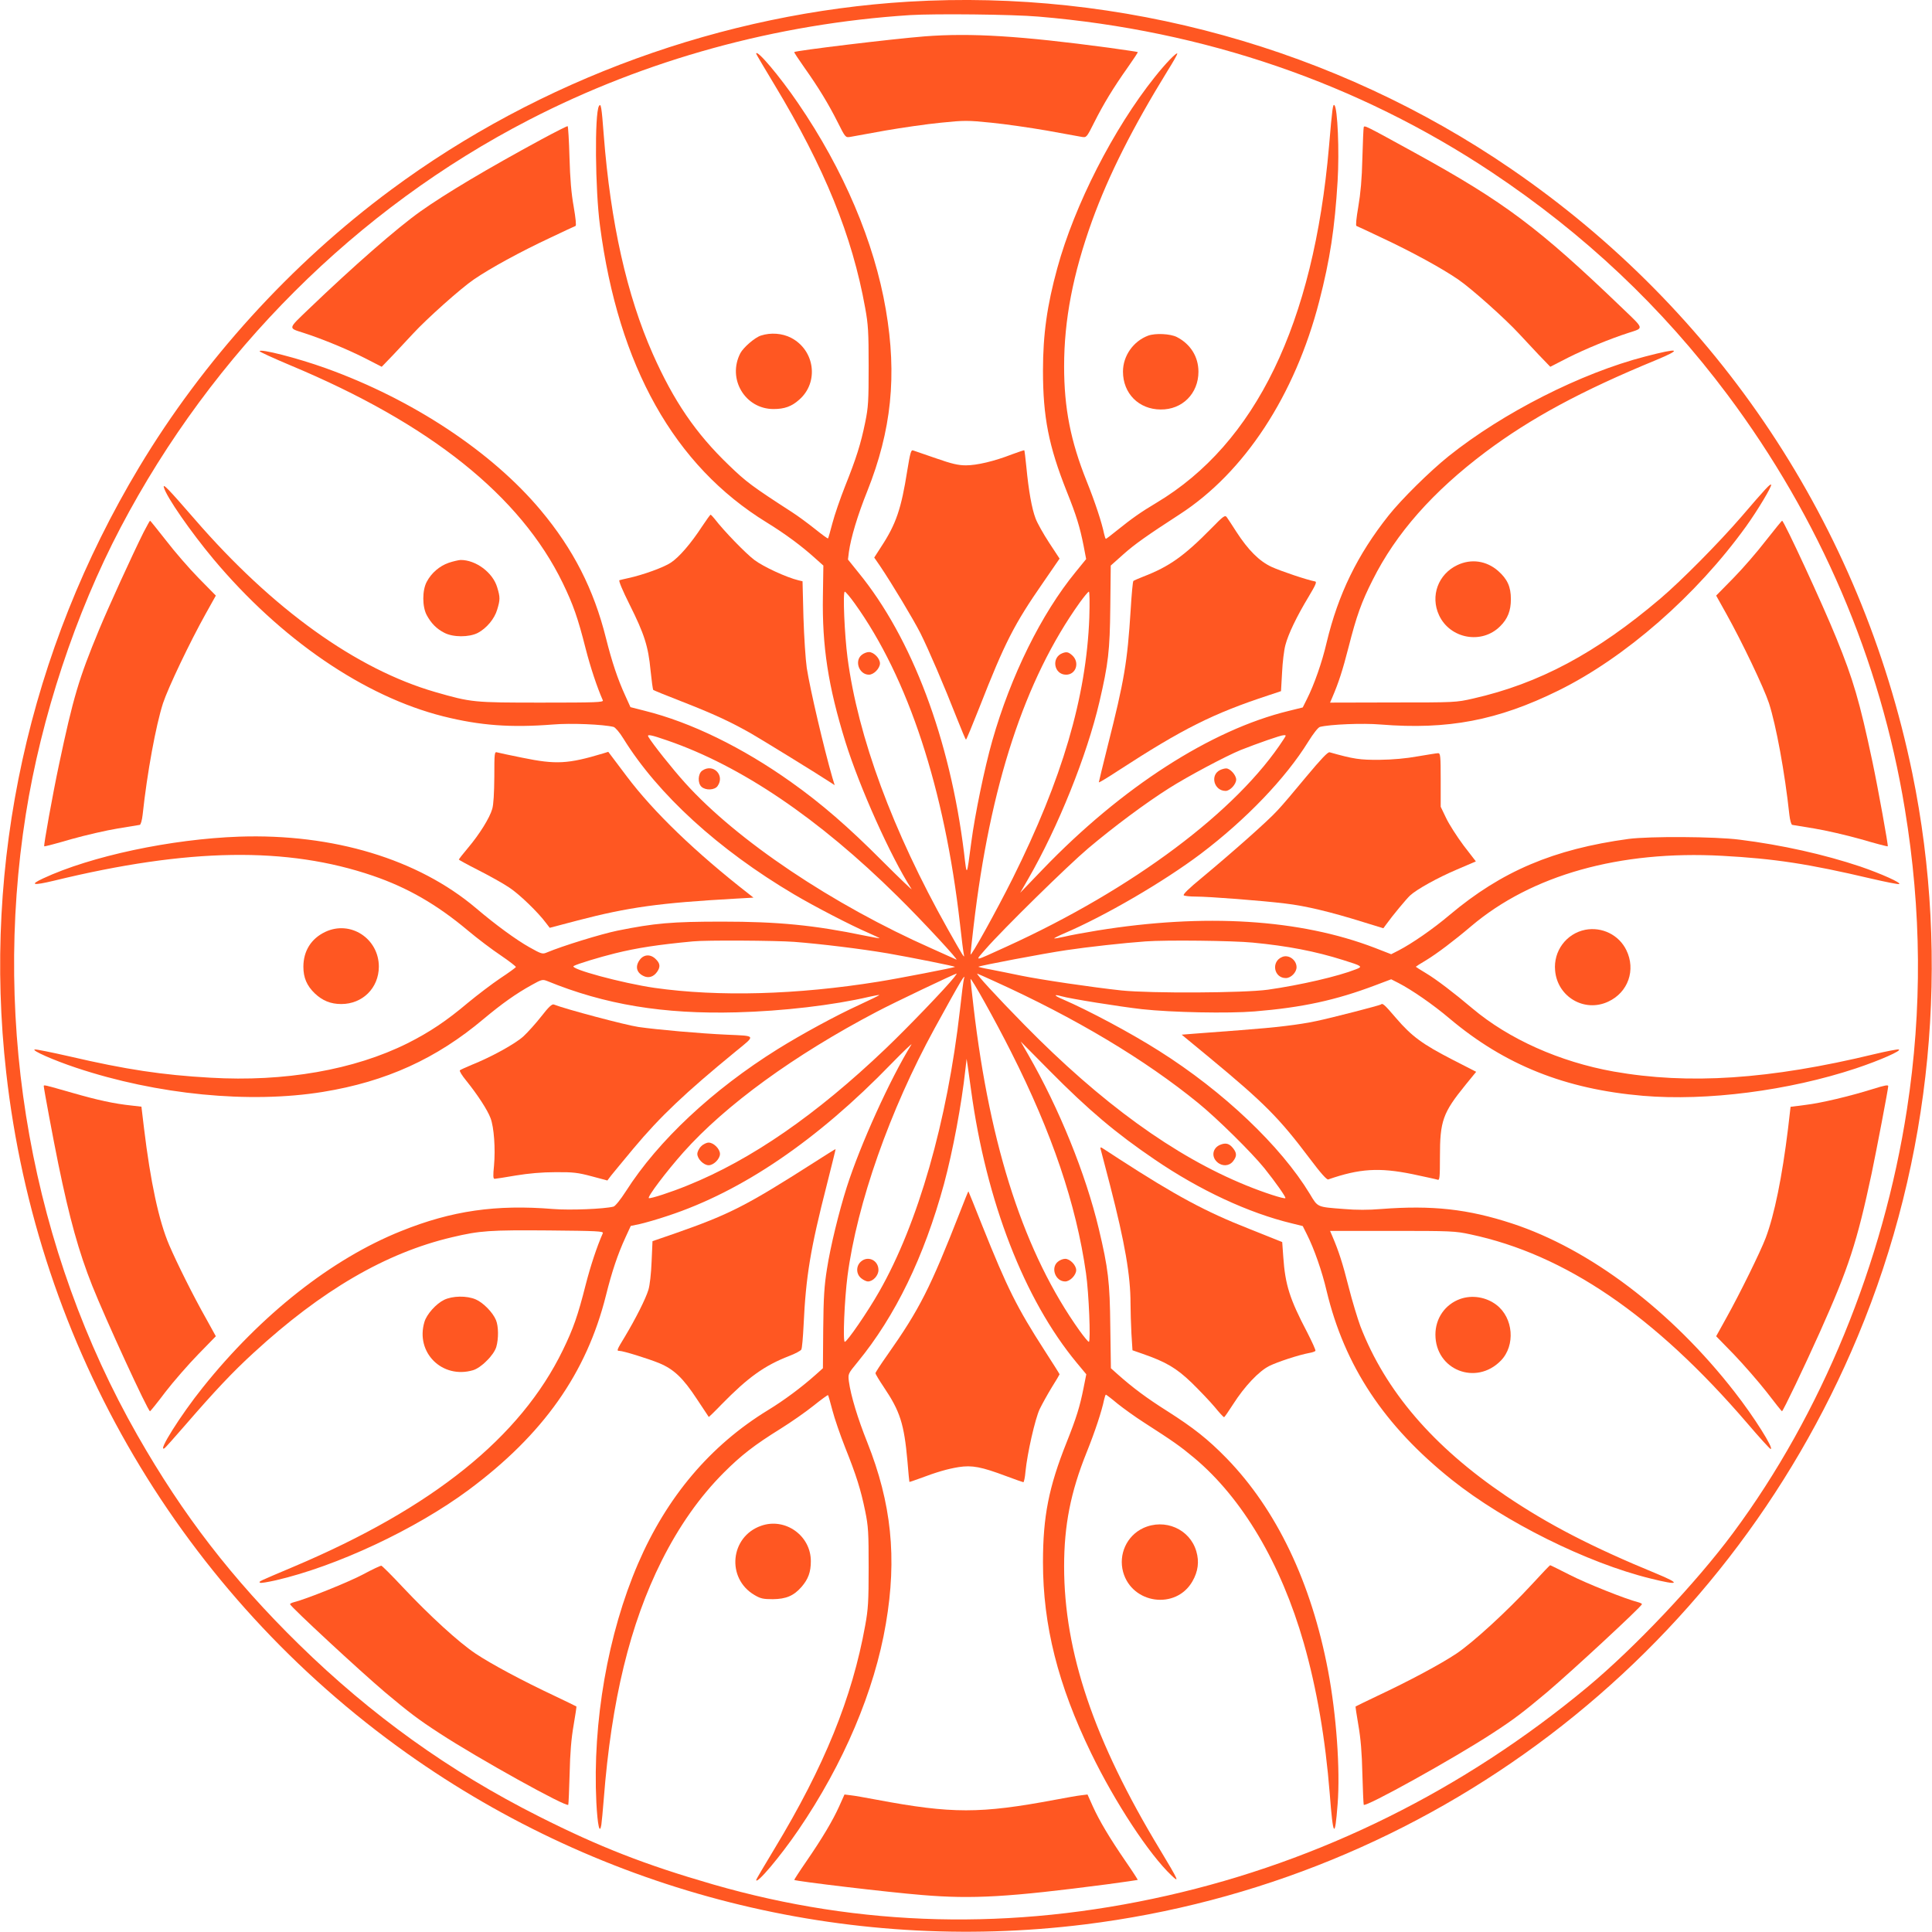
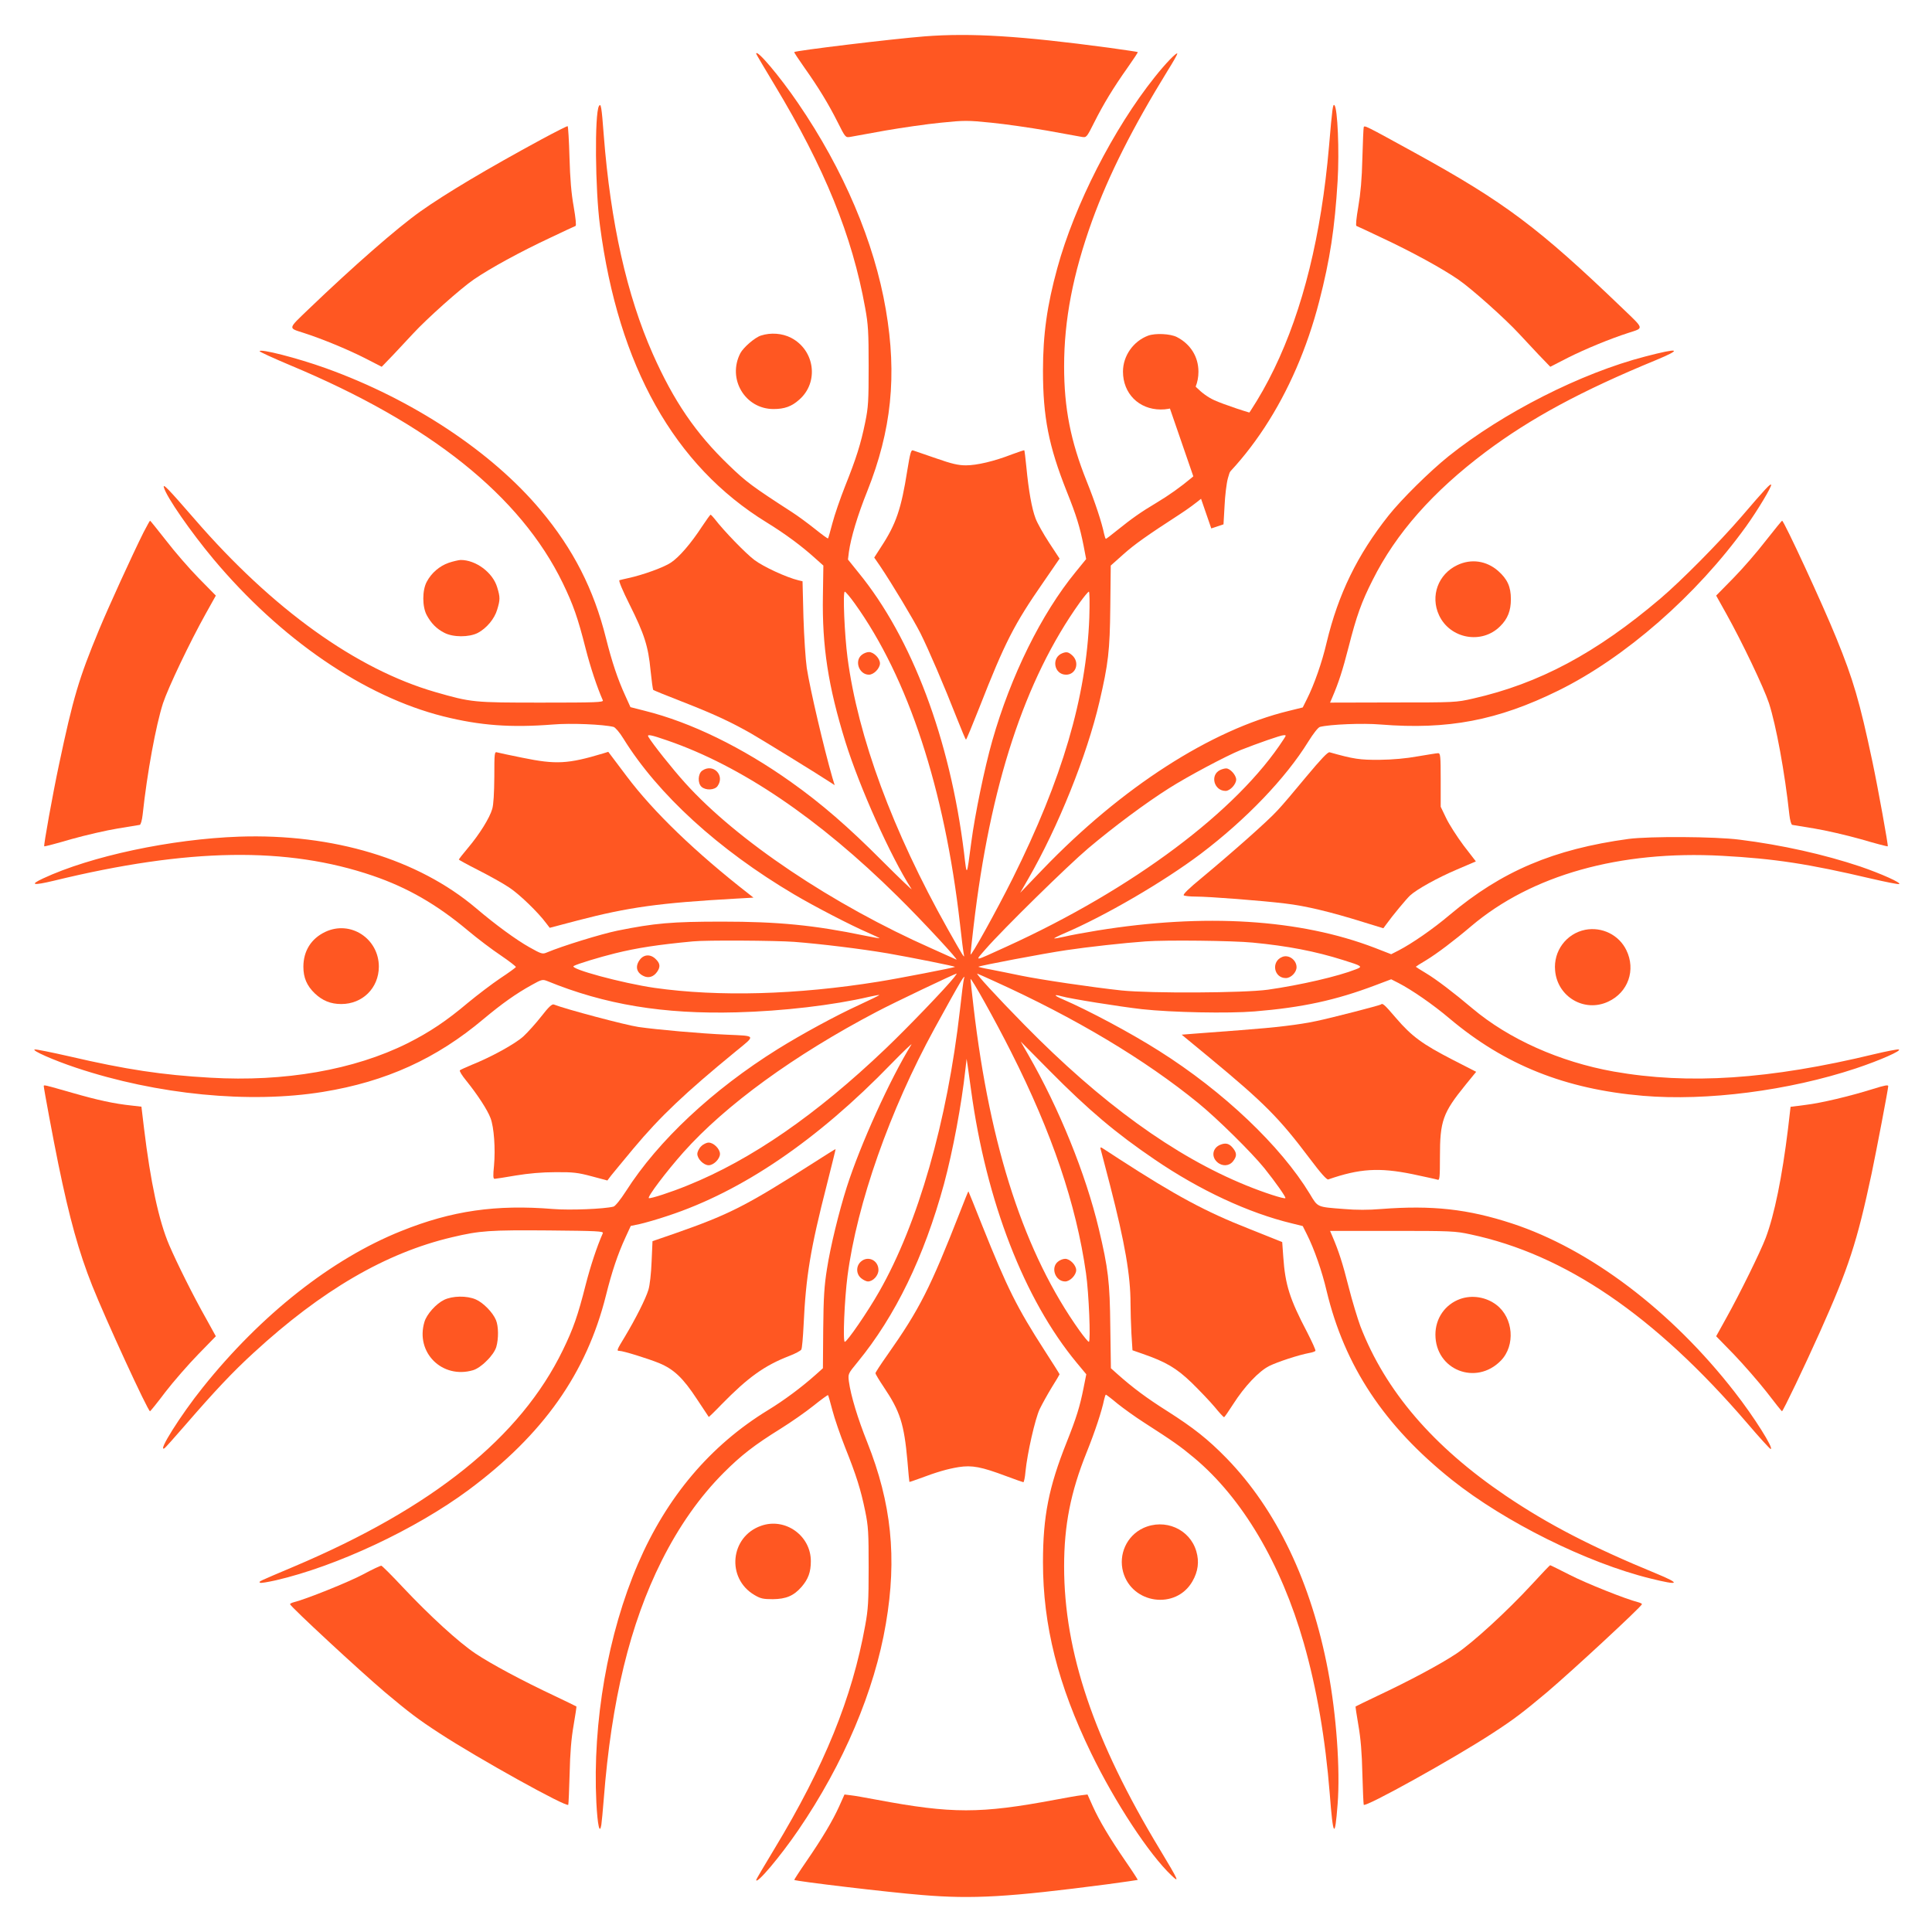
<svg xmlns="http://www.w3.org/2000/svg" version="1.0" width="1280pt" height="1280pt" viewBox="0 0 1280 1280" preserveAspectRatio="xMidYMid meet">
  <g transform="translate(0,1280) scale(0.1,-0.1)" fill="#ff5722" stroke="none">
-     <path d="M6020 12789 c-1227 -74 -2444 -516 -3430 -1247 -664 -492 -1244 -1131 -1668 -1837 -730 -1216 -1038 -2617 -881 -4010 204 -1820 1166 -3453 2655 -4511 1303 -925 2905 -1330 4489 -1134 2282 282 4235 1767 5123 3896 491 1175 617 2489 361 3734 -339 1640 -1281 3058 -2659 4002 -1163 797 -2585 1191 -3990 1107z m860 -99 c1099 -92 2117 -442 3003 -1031 615 -410 1128 -894 1562 -1474 611 -817 1013 -1755 1175 -2744 111 -674 116 -1328 14 -1991 -157 -1019 -567 -2018 -1151 -2805 -246 -332 -655 -764 -968 -1024 -820 -681 -1766 -1150 -2782 -1380 -1029 -233 -2031 -208 -3008 74 -450 130 -755 249 -1155 451 -592 298 -1110 670 -1589 1139 -442 433 -769 857 -1070 1385 -699 1226 -964 2700 -740 4115 102 644 329 1331 628 1900 609 1159 1564 2112 2706 2701 773 399 1639 637 2525 694 164 10 678 5 850 -10z" />
    <path d="M6125 12559 c-215 -17 -852 -94 -863 -104 -2 -2 28 -47 66 -101 97 -137 161 -243 222 -364 51 -102 52 -102 83 -97 18 3 122 22 232 42 110 19 275 43 368 52 155 16 179 16 335 0 92 -9 257 -33 367 -52 110 -20 214 -39 232 -42 31 -5 32 -5 83 97 61 121 125 227 222 364 38 54 68 99 66 101 -2 2 -88 14 -193 29 -582 78 -912 99 -1220 75z" />
    <path d="M5010 12444 c0 -3 55 -96 122 -207 331 -549 514 -998 600 -1477 20 -109 23 -159 23 -385 0 -232 -2 -272 -23 -374 -29 -142 -59 -237 -133 -422 -32 -81 -70 -191 -84 -245 -14 -54 -27 -99 -29 -101 -2 -3 -41 26 -86 62 -45 36 -114 87 -153 112 -266 172 -303 200 -418 311 -220 211 -366 426 -504 737 -172 388 -280 870 -325 1450 -14 188 -19 215 -32 192 -29 -52 -25 -553 7 -792 122 -931 492 -1590 1104 -1966 122 -75 233 -157 321 -237 l55 -49 -3 -199 c-6 -336 35 -601 149 -969 94 -301 299 -759 438 -975 9 -13 -78 70 -194 186 -224 225 -404 381 -603 522 -323 230 -665 397 -971 473 l-94 24 -34 75 c-51 111 -89 226 -128 381 -81 325 -217 591 -433 849 -324 387 -849 734 -1422 940 -192 69 -440 132 -440 113 0 -4 91 -46 203 -93 927 -387 1525 -865 1806 -1444 69 -143 99 -228 151 -433 32 -125 76 -257 114 -343 5 -13 -43 -15 -406 -15 -452 0 -464 1 -704 70 -523 151 -1078 549 -1594 1145 -177 204 -213 241 -204 210 18 -64 177 -293 328 -474 446 -532 998 -910 1523 -1042 244 -61 447 -76 727 -54 117 10 332 1 401 -16 11 -3 40 -36 65 -77 229 -370 631 -737 1130 -1032 133 -79 380 -207 492 -255 43 -19 77 -35 75 -36 -1 -1 -45 6 -97 17 -337 70 -576 93 -945 93 -334 0 -448 -10 -695 -60 -107 -22 -364 -101 -466 -144 -30 -13 -36 -11 -118 35 -87 49 -224 149 -352 258 -384 325 -946 495 -1569 474 -452 -16 -983 -129 -1300 -277 -92 -43 -66 -48 72 -15 891 217 1545 227 2113 33 231 -79 425 -191 630 -363 63 -53 161 -127 218 -165 56 -38 101 -73 100 -77 -2 -4 -48 -38 -103 -74 -55 -37 -151 -110 -214 -162 -142 -120 -254 -195 -401 -269 -353 -176 -814 -257 -1307 -228 -319 18 -558 54 -932 141 -119 27 -222 48 -231 46 -23 -6 124 -71 274 -121 536 -179 1150 -239 1636 -160 418 68 752 220 1065 484 120 100 212 166 319 225 64 36 71 37 100 26 383 -157 771 -221 1256 -208 305 8 640 47 879 103 35 8 65 13 67 12 1 -2 -60 -32 -136 -67 -153 -70 -379 -193 -538 -292 -431 -269 -792 -607 -1005 -941 -36 -56 -71 -99 -82 -102 -62 -16 -290 -25 -400 -16 -378 31 -672 -11 -1007 -146 -460 -184 -929 -554 -1315 -1037 -144 -179 -304 -433 -253 -402 5 3 67 72 137 153 193 223 315 353 453 479 451 415 877 663 1315 766 185 44 251 48 640 45 320 -3 364 -5 359 -18 -39 -88 -82 -218 -114 -343 -52 -205 -82 -290 -151 -432 -281 -578 -862 -1045 -1784 -1435 -243 -103 -231 -97 -222 -106 3 -4 50 4 104 16 403 93 926 338 1278 599 494 367 781 773 910 1290 39 156 77 270 129 383 l35 76 58 12 c32 7 117 31 188 55 492 162 989 500 1481 1008 81 83 141 140 132 126 -140 -226 -338 -662 -428 -944 -52 -164 -108 -393 -131 -541 -18 -112 -23 -189 -25 -399 l-2 -260 -48 -43 c-93 -83 -210 -170 -315 -234 -383 -234 -671 -575 -862 -1018 -200 -464 -302 -1050 -276 -1582 8 -151 22 -215 33 -148 3 19 10 96 16 170 51 656 174 1161 384 1580 115 229 252 424 412 584 116 116 203 183 375 290 69 43 168 112 219 153 51 41 94 72 96 70 2 -2 15 -47 29 -101 14 -54 52 -164 84 -245 74 -185 104 -280 133 -422 21 -102 23 -142 23 -374 0 -226 -3 -276 -23 -385 -86 -478 -271 -933 -600 -1477 -67 -111 -122 -204 -122 -208 0 -34 158 153 279 330 300 439 505 923 580 1367 75 437 37 800 -123 1202 -64 160 -109 309 -122 404 -6 50 -6 50 58 128 250 305 440 696 572 1179 59 219 117 529 142 760 l8 70 7 -45 c4 -25 14 -99 23 -165 100 -734 352 -1384 699 -1803 l64 -77 -18 -90 c-25 -126 -48 -199 -112 -360 -119 -298 -157 -492 -157 -795 0 -418 99 -812 319 -1265 158 -326 384 -670 532 -810 56 -54 48 -35 -75 169 -438 724 -636 1310 -636 1878 0 272 43 492 149 755 56 139 101 276 116 350 4 18 9 33 12 33 2 0 37 -26 76 -59 40 -32 119 -89 177 -126 194 -125 236 -154 332 -234 319 -267 575 -700 726 -1227 86 -302 143 -634 172 -999 22 -287 34 -303 52 -69 18 230 -8 593 -63 884 -111 586 -341 1067 -672 1408 -124 127 -219 202 -395 314 -133 84 -226 153 -325 241 l-47 42 -4 275 c-3 298 -14 387 -76 648 -87 365 -263 799 -468 1155 l-50 87 191 -193 c259 -262 442 -416 697 -589 299 -204 622 -354 908 -423 l73 -18 28 -56 c47 -93 100 -244 130 -373 119 -498 382 -895 831 -1253 349 -278 895 -550 1315 -653 192 -48 205 -36 38 33 -428 176 -717 326 -998 516 -480 325 -796 693 -962 1122 -18 49 -54 166 -78 261 -40 158 -66 238 -108 336 l-15 35 411 0 c390 0 418 -1 519 -23 627 -133 1219 -536 1832 -1249 81 -95 152 -173 157 -173 24 0 -112 216 -239 378 -419 539 -959 947 -1474 1116 -293 96 -529 122 -868 96 -81 -7 -167 -7 -245 0 -182 14 -173 10 -227 100 -193 318 -572 678 -998 947 -189 120 -469 269 -638 342 -59 25 -65 36 -11 21 58 -17 386 -69 534 -86 201 -22 572 -29 746 -15 317 26 538 74 800 173 l106 40 49 -25 c87 -45 227 -141 339 -236 365 -307 765 -467 1280 -511 424 -36 965 34 1409 181 162 54 311 120 285 126 -9 2 -81 -12 -161 -31 -695 -168 -1231 -203 -1728 -115 -357 64 -694 215 -935 418 -123 104 -240 193 -307 233 -37 22 -68 42 -68 43 0 1 30 21 68 43 71 43 185 129 298 225 401 340 985 504 1664 467 348 -19 570 -53 987 -151 95 -22 179 -39 185 -36 19 7 -120 69 -257 116 -239 80 -519 143 -800 178 -163 21 -596 23 -735 5 -498 -68 -841 -214 -1185 -503 -112 -95 -252 -191 -339 -236 l-49 -25 -108 42 c-497 191 -1128 230 -1839 115 -85 -14 -184 -32 -219 -41 -35 -8 -65 -13 -67 -11 -2 1 27 16 64 32 270 115 660 342 907 528 300 227 563 501 713 744 33 53 65 94 77 97 66 17 284 26 401 16 447 -36 777 27 1179 225 442 218 913 629 1243 1087 75 104 174 269 166 277 -6 7 -36 -25 -199 -215 -148 -171 -395 -421 -535 -540 -425 -361 -803 -563 -1240 -662 -114 -26 -120 -26 -532 -26 l-416 -1 15 35 c42 98 68 178 108 334 52 204 85 297 159 443 155 310 399 586 749 849 298 223 634 405 1130 609 178 74 153 82 -73 23 -426 -110 -943 -373 -1302 -660 -126 -101 -313 -286 -398 -393 -208 -262 -334 -522 -411 -843 -30 -130 -83 -280 -130 -373 l-28 -56 -93 -23 c-515 -125 -1107 -506 -1630 -1050 l-149 -155 52 90 c200 346 390 820 473 1175 59 254 69 338 72 629 l3 274 83 74 c75 67 157 125 373 265 430 278 764 788 925 1411 72 279 103 485 122 797 12 201 0 482 -21 503 -10 10 -14 -13 -36 -273 -102 -1176 -486 -1968 -1143 -2361 -104 -62 -162 -103 -259 -181 -39 -32 -74 -58 -76 -58 -3 0 -8 15 -12 33 -15 74 -60 211 -116 350 -106 265 -149 483 -149 760 0 308 59 613 185 963 111 306 269 619 503 999 34 54 62 104 62 109 0 16 -77 -63 -149 -154 -274 -343 -532 -849 -646 -1266 -68 -247 -95 -441 -95 -679 0 -309 38 -500 157 -800 65 -162 87 -235 112 -360 l17 -89 -70 -86 c-226 -276 -429 -686 -552 -1118 -51 -179 -115 -489 -139 -672 -31 -236 -29 -232 -48 -70 -93 754 -345 1423 -699 1856 l-70 87 6 49 c13 95 58 245 122 404 160 402 198 765 123 1202 -76 447 -280 928 -582 1369 -122 179 -277 362 -277 327z m652 -3641 c355 -494 596 -1228 698 -2123 11 -102 23 -194 26 -205 7 -30 -5 -11 -107 170 -365 650 -595 1273 -664 1798 -20 153 -32 437 -18 437 5 0 35 -35 65 -77z m1555 -95 c-20 -528 -180 -1070 -508 -1728 -109 -218 -279 -524 -279 -503 0 7 9 89 20 184 109 935 339 1636 703 2146 29 40 56 73 61 73 5 0 6 -71 3 -172z m-2795 -814 c488 -168 1002 -516 1523 -1031 164 -161 420 -438 390 -420 -6 3 -78 35 -160 72 -660 292 -1293 717 -1637 1099 -84 93 -215 258 -242 304 -12 19 14 15 126 -24z m4083 9 c-307 -475 -999 -993 -1835 -1374 -229 -104 -213 -102 -140 -17 116 133 543 552 680 668 171 144 379 299 534 397 124 79 378 214 476 254 109 43 265 98 284 98 18 1 18 0 1 -26z m-3244 -1343 c180 -14 442 -46 619 -76 155 -27 452 -86 447 -90 -6 -5 -370 -76 -508 -98 -540 -87 -1058 -101 -1482 -41 -214 31 -569 127 -536 145 24 14 169 58 274 84 146 36 282 57 515 79 84 9 548 6 671 -3z m3039 -5 c230 -22 413 -57 600 -116 125 -39 131 -43 83 -61 -116 -46 -365 -104 -583 -135 -160 -22 -775 -25 -970 -5 -195 21 -533 71 -665 98 -66 14 -157 32 -203 41 -46 8 -82 17 -80 18 7 7 438 89 583 110 139 21 384 48 525 58 133 10 580 5 710 -8z m-1980 -232 c-52 -66 -306 -331 -454 -472 -457 -436 -889 -735 -1311 -905 -110 -45 -243 -88 -256 -84 -14 5 116 177 229 304 279 313 734 644 1279 930 115 61 515 251 531 254 2 0 -6 -12 -18 -27z m266 -23 c539 -244 1000 -520 1354 -809 125 -102 352 -326 437 -431 76 -95 144 -192 139 -198 -8 -7 -144 37 -261 85 -474 193 -960 545 -1470 1065 -178 181 -328 344 -309 337 6 -2 55 -24 110 -49z m-200 13 c-3 -10 -15 -101 -26 -203 -84 -740 -278 -1417 -535 -1867 -76 -134 -213 -333 -228 -333 -14 0 -2 282 18 437 63 480 281 1099 576 1638 176 321 210 377 195 328z m313 -483 c271 -536 431 -1008 496 -1465 19 -130 32 -455 19 -455 -5 0 -32 33 -61 73 -364 510 -594 1211 -703 2146 -11 95 -20 178 -20 184 0 19 163 -272 269 -483z" />
    <path d="M5709 8461 c-50 -40 -17 -131 48 -131 32 0 73 42 73 75 0 33 -41 75 -73 75 -14 0 -35 -8 -48 -19z" />
    <path d="M7040 8473 c-77 -28 -58 -143 23 -143 66 0 92 81 41 128 -25 22 -37 25 -64 15z" />
    <path d="M4652 7694 c-28 -20 -31 -83 -4 -107 28 -25 87 -22 106 5 51 72 -30 153 -102 102z" />
    <path d="M8083 7698 c-68 -33 -40 -138 37 -138 29 0 70 44 70 75 0 30 -41 75 -67 74 -10 0 -28 -5 -40 -11z" />
    <path d="M4241 6444 c-34 -43 -26 -86 20 -109 34 -18 69 -8 93 27 22 32 20 55 -9 83 -33 34 -77 33 -104 -1z" />
    <path d="M8495 6460 c-75 -30 -56 -140 24 -140 34 0 71 38 71 72 0 48 -52 86 -95 68z" />
    <path d="M4645 5205 c-14 -13 -25 -36 -25 -50 0 -33 42 -75 75 -75 33 0 75 42 75 75 0 33 -42 75 -75 75 -14 0 -37 -11 -50 -25z" />
    <path d="M8083 5215 c-49 -21 -59 -77 -20 -113 33 -31 80 -29 106 4 26 33 26 54 1 86 -25 32 -49 39 -87 23z" />
    <path d="M5702 4440 c-32 -30 -30 -82 4 -109 15 -12 34 -21 44 -21 34 0 70 39 70 76 0 65 -71 98 -118 54z" />
    <path d="M7009 4441 c-50 -40 -17 -131 48 -131 32 0 73 42 73 75 0 33 -41 75 -73 75 -14 0 -35 -8 -48 -19z" />
    <path d="M3590 11878 c-360 -195 -639 -361 -805 -479 -155 -110 -444 -363 -738 -645 -142 -136 -139 -126 -37 -159 122 -39 291 -109 402 -165 l117 -60 79 82 c43 46 100 107 128 137 89 97 317 301 404 360 108 74 305 182 506 276 86 41 161 76 167 78 6 2 1 51 -12 127 -16 88 -24 185 -28 328 -3 111 -9 204 -12 206 -3 2 -80 -37 -171 -86z" />
    <path d="M9035 11957 c-2 -6 -6 -100 -9 -207 -3 -135 -12 -233 -27 -320 -13 -76 -18 -125 -12 -127 6 -2 81 -37 167 -78 201 -94 398 -202 506 -276 87 -59 315 -263 404 -360 28 -30 85 -91 128 -137 l79 -82 117 60 c111 56 280 126 402 165 102 33 105 23 -37 159 -561 539 -784 706 -1378 1033 -331 182 -335 184 -340 170z" />
    <path d="M5042 10577 c-40 -12 -117 -79 -137 -117 -88 -170 31 -370 220 -370 72 0 120 17 170 62 132 115 104 328 -54 410 -58 30 -134 36 -199 15z" />
    <path d="M7606 10576 c-98 -37 -166 -134 -166 -238 0 -145 105 -250 249 -251 144 -2 251 106 251 250 0 99 -52 183 -143 230 -43 22 -143 27 -191 9z" />
    <path d="M6011 9683 c-40 -254 -74 -355 -174 -507 l-45 -70 38 -55 c82 -122 220 -352 268 -446 54 -108 156 -345 243 -567 30 -76 56 -138 59 -138 3 0 42 95 88 211 170 434 231 553 424 831 l108 157 -69 105 c-38 58 -79 131 -90 161 -25 65 -46 184 -61 340 -6 60 -12 111 -14 112 -1 1 -38 -11 -81 -27 -118 -46 -233 -73 -305 -73 -52 0 -94 10 -200 47 -74 26 -142 49 -151 52 -13 5 -19 -17 -38 -133z" />
    <path d="M4652 9313 c-75 -115 -153 -205 -208 -241 -46 -31 -184 -81 -281 -102 -27 -6 -53 -12 -59 -14 -7 -3 21 -69 67 -161 98 -196 124 -277 139 -436 7 -68 15 -127 18 -130 4 -3 86 -37 182 -74 218 -85 328 -136 467 -215 89 -52 431 -262 527 -325 l26 -17 -15 49 c-57 198 -148 586 -170 728 -8 55 -18 207 -22 337 l-6 237 -26 6 c-82 20 -233 90 -293 135 -58 44 -201 191 -264 273 -12 15 -24 27 -26 27 -3 0 -28 -35 -56 -77z" />
-     <path d="M8025 9299 c-181 -184 -279 -253 -450 -319 -33 -13 -63 -26 -66 -29 -4 -3 -12 -89 -18 -191 -22 -348 -42 -466 -152 -901 -32 -129 -59 -238 -59 -242 0 -4 58 31 128 77 428 278 627 378 998 500 l81 27 7 122 c3 68 13 150 22 183 19 73 74 188 153 319 49 82 57 101 43 103 -50 9 -226 68 -287 96 -82 38 -155 111 -234 233 -27 43 -56 86 -63 96 -12 16 -21 10 -103 -74z" />
+     <path d="M8025 9299 l81 27 7 122 c3 68 13 150 22 183 19 73 74 188 153 319 49 82 57 101 43 103 -50 9 -226 68 -287 96 -82 38 -155 111 -234 233 -27 43 -56 86 -63 96 -12 16 -21 10 -103 -74z" />
    <path d="M951 9273 c-73 -146 -232 -494 -295 -646 -134 -323 -171 -448 -266 -897 -41 -193 -102 -532 -97 -537 3 -2 83 19 178 47 96 27 235 59 309 71 74 12 140 23 146 24 7 2 15 32 19 67 30 280 88 593 135 739 34 103 178 405 283 593 l67 120 -113 115 c-63 64 -160 176 -216 249 -57 72 -104 132 -107 132 -2 0 -21 -35 -43 -77z" />
    <path d="M11699 9218 c-56 -73 -153 -185 -216 -249 l-113 -115 67 -120 c105 -188 249 -490 283 -593 47 -146 105 -459 135 -739 4 -35 12 -65 19 -67 6 -1 72 -12 146 -24 74 -12 213 -44 309 -71 95 -28 175 -49 178 -47 4 5 -64 382 -102 562 -85 401 -127 543 -239 818 -89 220 -347 777 -359 777 -3 0 -51 -60 -108 -132z" />
    <path d="M2972 9071 c-60 -21 -114 -67 -145 -126 -30 -56 -30 -164 0 -220 29 -54 65 -91 116 -117 58 -31 165 -31 223 -1 58 31 110 93 128 154 20 66 20 82 0 148 -29 98 -142 182 -243 181 -14 -1 -50 -9 -79 -19z" />
    <path d="M9655 9056 c-127 -60 -180 -205 -121 -332 73 -157 284 -195 405 -73 50 49 71 103 71 179 0 83 -23 133 -85 188 -77 67 -178 82 -270 38z" />
    <path d="M3275 7653 c-1 -107 -5 -184 -14 -213 -17 -59 -84 -167 -160 -257 -34 -40 -61 -75 -61 -78 0 -2 58 -34 129 -70 71 -36 163 -87 203 -114 68 -44 194 -166 247 -238 l23 -30 186 49 c338 88 543 116 1041 144 l123 7 -33 26 c-349 272 -629 541 -807 778 l-122 162 -32 -10 c-236 -71 -314 -75 -538 -29 -80 16 -154 32 -165 35 -19 6 -20 1 -20 -162z" />
    <path d="M8655 7655 c-75 -91 -162 -194 -194 -227 -62 -68 -295 -274 -498 -443 -89 -73 -128 -112 -120 -117 6 -4 41 -8 77 -8 91 0 440 -27 595 -46 136 -16 299 -55 520 -124 l130 -40 20 27 c40 56 134 169 157 190 44 41 183 118 310 172 l126 54 -81 105 c-44 59 -96 140 -116 182 l-36 75 0 178 c0 158 -2 177 -17 177 -9 0 -69 -10 -135 -21 -77 -14 -165 -22 -253 -23 -131 -1 -172 5 -331 50 -12 3 -57 -45 -154 -161z" />
    <path d="M2155 6626 c-93 -44 -145 -126 -145 -231 0 -73 23 -126 76 -177 51 -48 105 -70 175 -70 141 0 248 106 249 247 0 187 -188 310 -355 231z" />
    <path d="M10503 6640 c-126 -25 -212 -141 -200 -270 15 -175 195 -280 352 -206 132 61 184 210 120 341 -49 101 -161 156 -272 135z" />
    <path d="M3587 6067 c-36 -46 -90 -106 -119 -133 -55 -50 -211 -136 -343 -189 -38 -16 -74 -32 -78 -36 -5 -4 14 -35 43 -70 74 -92 140 -193 160 -247 23 -60 33 -203 23 -314 -7 -69 -6 -88 4 -88 7 0 70 10 140 22 85 14 174 22 263 22 117 1 149 -3 239 -27 l105 -28 25 33 c14 18 81 98 147 178 179 214 343 369 677 643 136 111 140 103 -58 112 -179 8 -459 33 -585 51 -83 12 -483 118 -561 149 -12 4 -34 -16 -82 -78z" />
    <path d="M9149 6145 c-7 -6 -332 -90 -429 -110 -113 -24 -262 -42 -500 -60 -118 -9 -255 -19 -303 -23 l-88 -7 183 -151 c366 -303 463 -401 664 -668 75 -100 114 -143 124 -140 208 72 337 80 558 35 84 -18 159 -34 167 -37 13 -5 15 17 15 153 0 237 19 290 169 475 l71 87 -158 81 c-198 102 -269 154 -372 274 -78 91 -90 102 -101 91z" />
    <path d="M290 5604 c0 -15 63 -353 96 -514 75 -365 136 -584 225 -808 87 -219 369 -832 383 -832 2 0 49 57 102 128 54 70 151 181 216 248 l118 121 -64 116 c-84 148 -194 369 -245 488 -69 161 -124 419 -167 775 l-17 142 -61 7 c-123 13 -227 36 -398 85 -186 53 -188 54 -188 44z" />
    <path d="M12405 5584 c-151 -47 -340 -92 -441 -104 l-101 -13 -17 -146 c-39 -318 -90 -570 -148 -723 -35 -92 -171 -369 -262 -532 l-66 -119 118 -121 c64 -67 161 -178 216 -248 54 -71 100 -128 102 -128 7 0 150 299 250 522 191 426 247 597 344 1053 32 153 110 561 110 579 0 10 -22 6 -105 -20z" />
    <path d="M7294 5179 c3 -13 31 -118 61 -234 98 -381 135 -595 135 -782 0 -48 3 -138 6 -199 l7 -110 66 -23 c156 -54 225 -95 325 -191 52 -51 121 -123 153 -161 31 -38 59 -69 63 -68 3 0 30 39 60 86 76 119 170 218 239 253 57 28 195 73 264 86 20 3 39 10 42 14 3 5 -22 59 -54 122 -117 223 -146 315 -159 501 l-7 98 -220 88 c-290 114 -486 220 -863 464 -53 35 -103 67 -111 72 -11 6 -13 3 -7 -16z" />
    <path d="M5390 5096 c-445 -284 -556 -341 -916 -467 l-151 -52 -6 -136 c-3 -79 -12 -157 -21 -186 -18 -60 -86 -194 -155 -309 -56 -92 -57 -96 -37 -96 25 0 189 -51 263 -81 98 -41 158 -98 250 -238 42 -64 78 -117 79 -119 0 -1 39 36 85 84 174 178 284 257 447 320 40 15 77 35 81 43 5 9 11 81 15 161 15 323 45 506 155 935 32 127 58 231 57 232 -1 1 -67 -40 -146 -91z" />
    <path d="M6361 4772 c-198 -506 -268 -645 -482 -949 -44 -62 -79 -116 -79 -121 0 -5 25 -47 56 -93 107 -159 134 -242 156 -489 6 -74 12 -136 13 -138 1 -1 31 9 66 22 117 44 186 64 260 76 89 14 151 2 316 -60 59 -22 110 -40 113 -40 4 0 11 32 14 70 12 122 64 350 94 414 16 33 52 98 80 144 29 46 52 85 52 87 0 2 -44 72 -99 157 -184 286 -247 412 -413 827 -49 124 -91 227 -92 228 -1 1 -26 -59 -55 -135z" />
    <path d="M2942 4188 c-53 -26 -115 -95 -130 -146 -61 -203 118 -380 322 -320 26 8 60 31 91 63 32 31 55 65 63 91 16 55 15 137 -2 178 -21 51 -85 116 -134 137 -60 26 -154 24 -210 -3z" />
    <path d="M9674 4194 c-100 -36 -164 -128 -164 -236 0 -235 270 -341 434 -172 97 100 83 283 -30 369 -68 52 -161 67 -240 39z" />
    <path d="M5042 2691 c-205 -72 -231 -348 -44 -458 40 -24 58 -28 122 -28 88 1 138 22 190 81 45 52 62 99 62 170 1 170 -170 292 -330 235z" />
    <path d="M7574 2676 c-109 -51 -165 -174 -133 -291 59 -212 350 -252 459 -62 38 66 46 131 26 199 -43 148 -209 220 -352 154z" />
    <path d="M2405 2369 c-96 -51 -377 -164 -458 -184 -15 -4 -27 -10 -25 -14 12 -24 453 -433 628 -582 161 -135 220 -180 360 -271 257 -168 848 -496 855 -475 2 7 6 100 9 207 3 136 11 232 26 318 12 68 20 125 19 126 -2 2 -67 33 -144 70 -215 101 -420 211 -525 281 -113 76 -301 248 -482 440 -72 77 -136 141 -142 142 -6 0 -60 -25 -121 -58z" />
    <path d="M10150 2304 c-165 -179 -390 -385 -500 -459 -105 -70 -310 -180 -525 -281 -77 -37 -142 -68 -144 -70 -1 -1 7 -58 19 -126 15 -86 23 -182 26 -318 3 -107 7 -200 9 -207 7 -21 598 307 855 475 140 91 199 136 360 271 175 149 616 558 628 582 2 4 -10 10 -25 14 -81 20 -344 125 -453 181 -69 35 -127 64 -130 64 -3 -1 -57 -57 -120 -126z" />
    <path d="M5560 833 c-43 -95 -111 -210 -219 -367 -45 -65 -80 -120 -79 -121 12 -9 623 -82 848 -100 335 -28 573 -14 1225 71 110 15 201 28 203 29 1 1 -34 56 -79 121 -108 157 -176 272 -219 367 l-35 78 -40 -5 c-22 -2 -101 -16 -175 -30 -496 -93 -684 -93 -1180 0 -74 14 -153 28 -175 30 l-40 5 -35 -78z" />
  </g>
</svg>